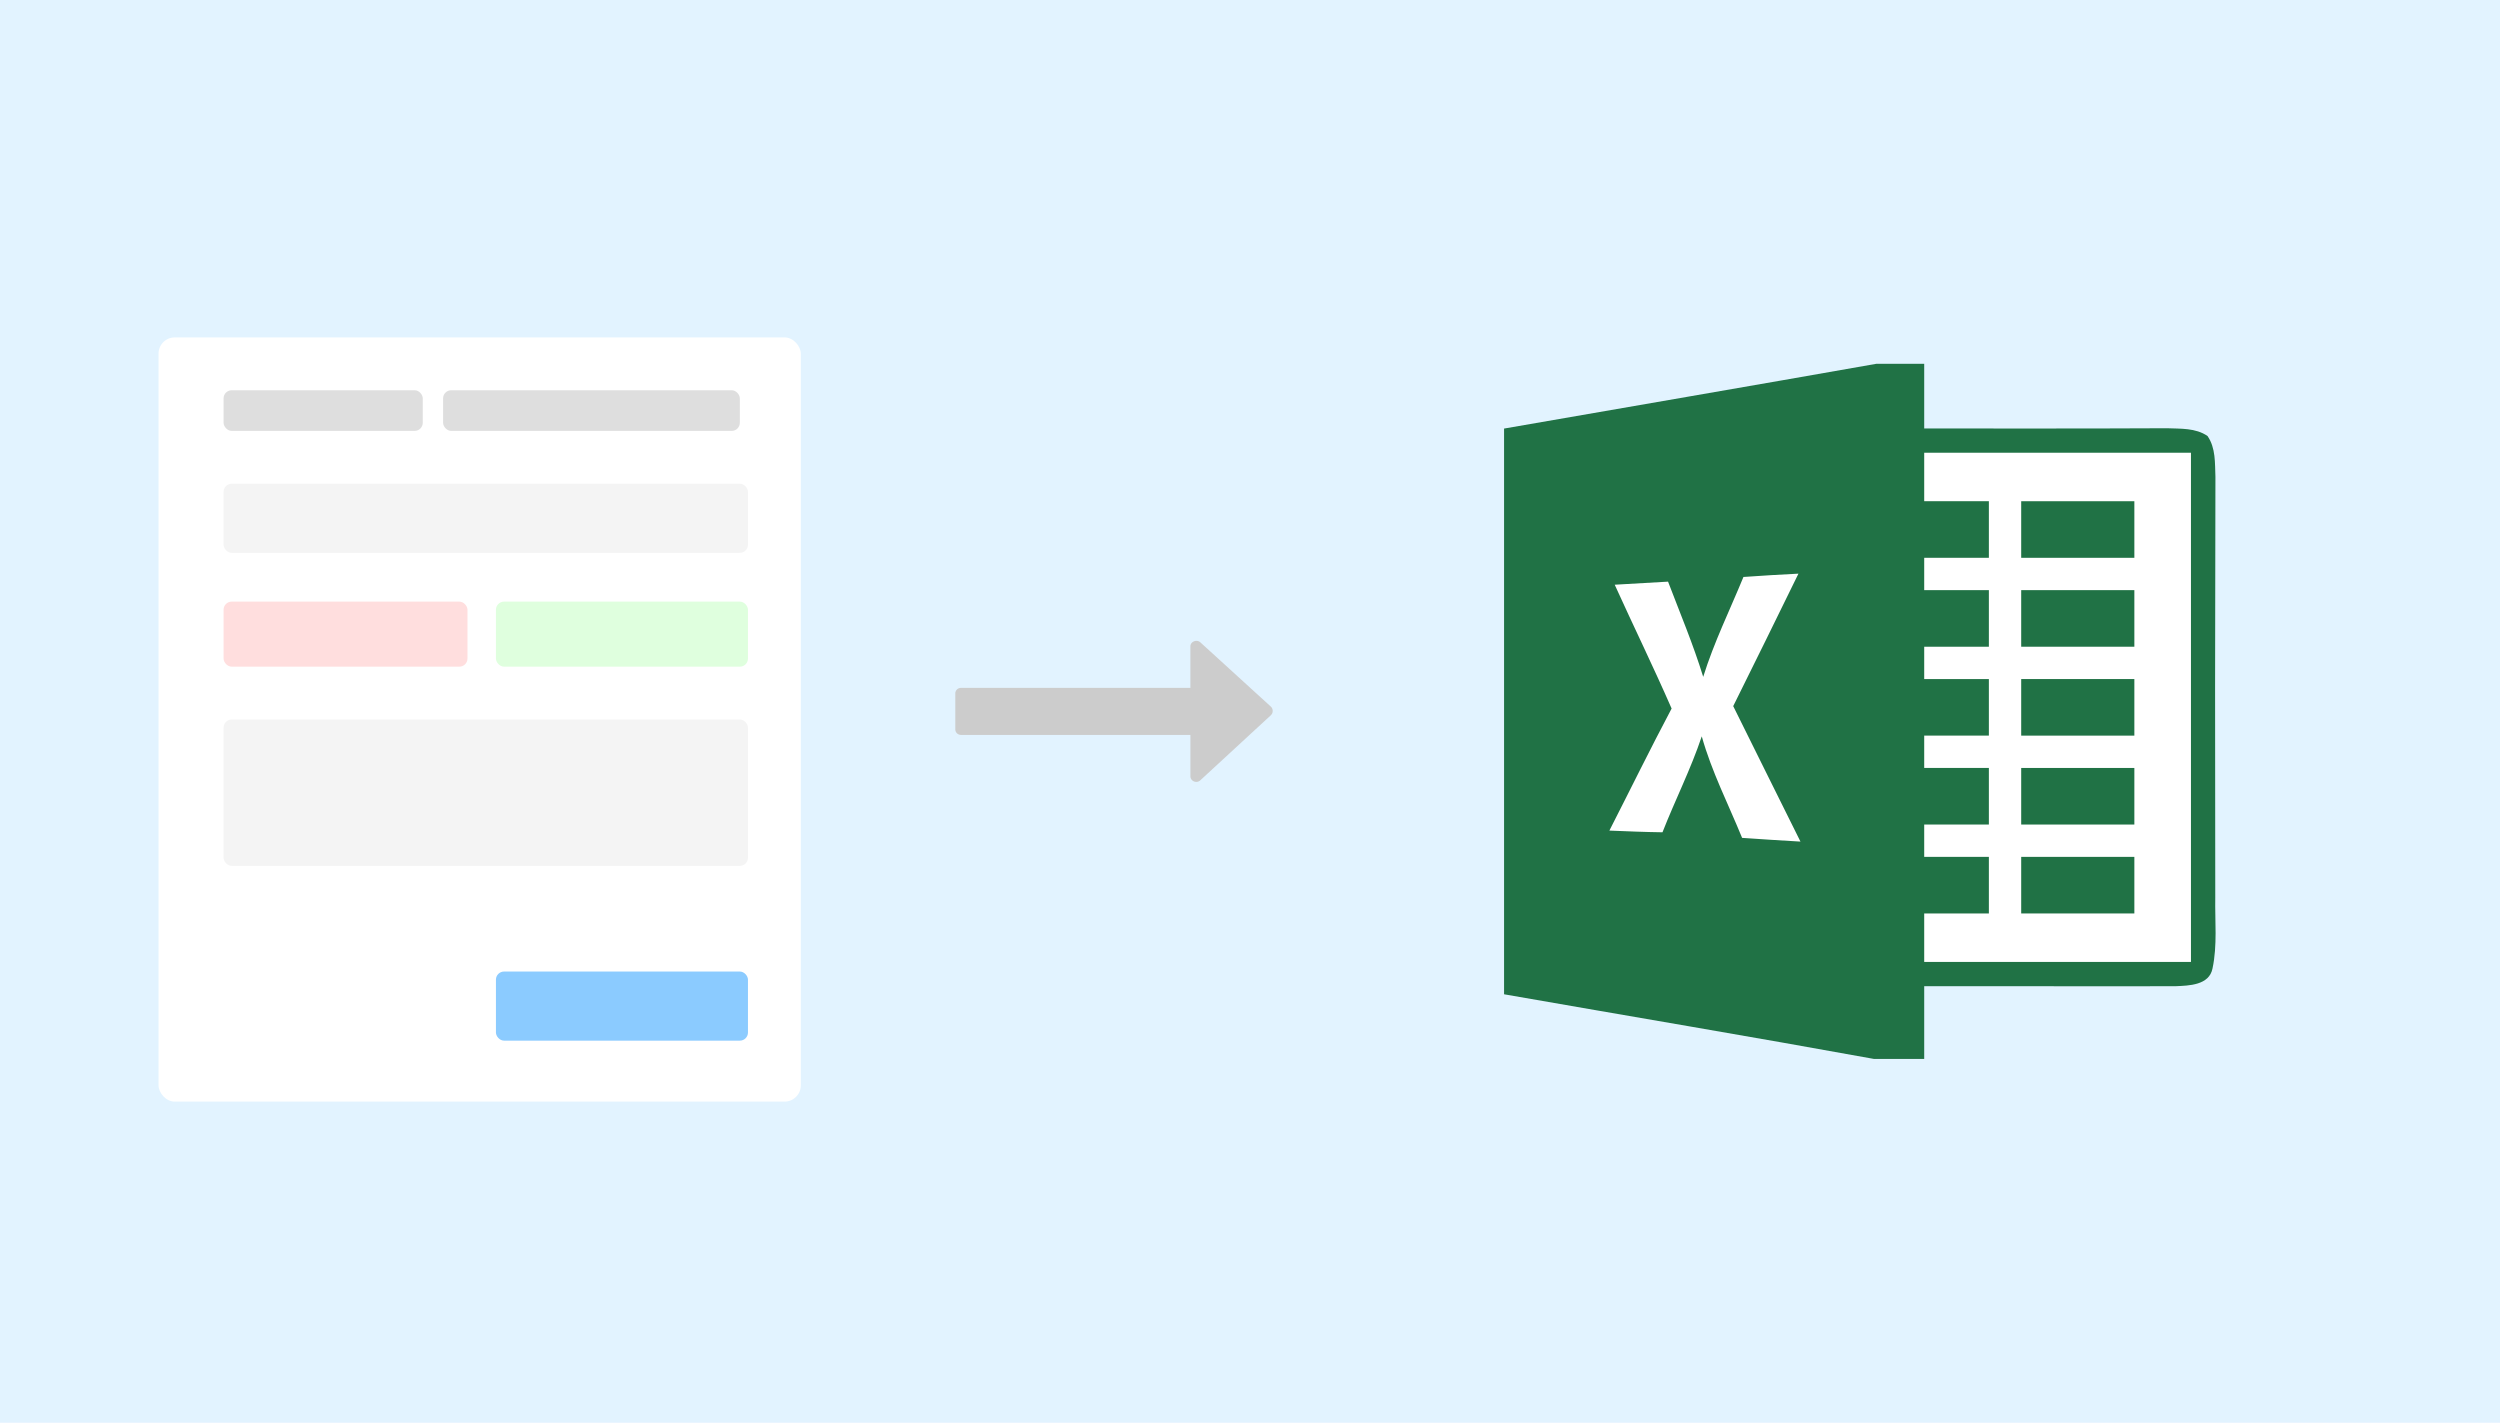
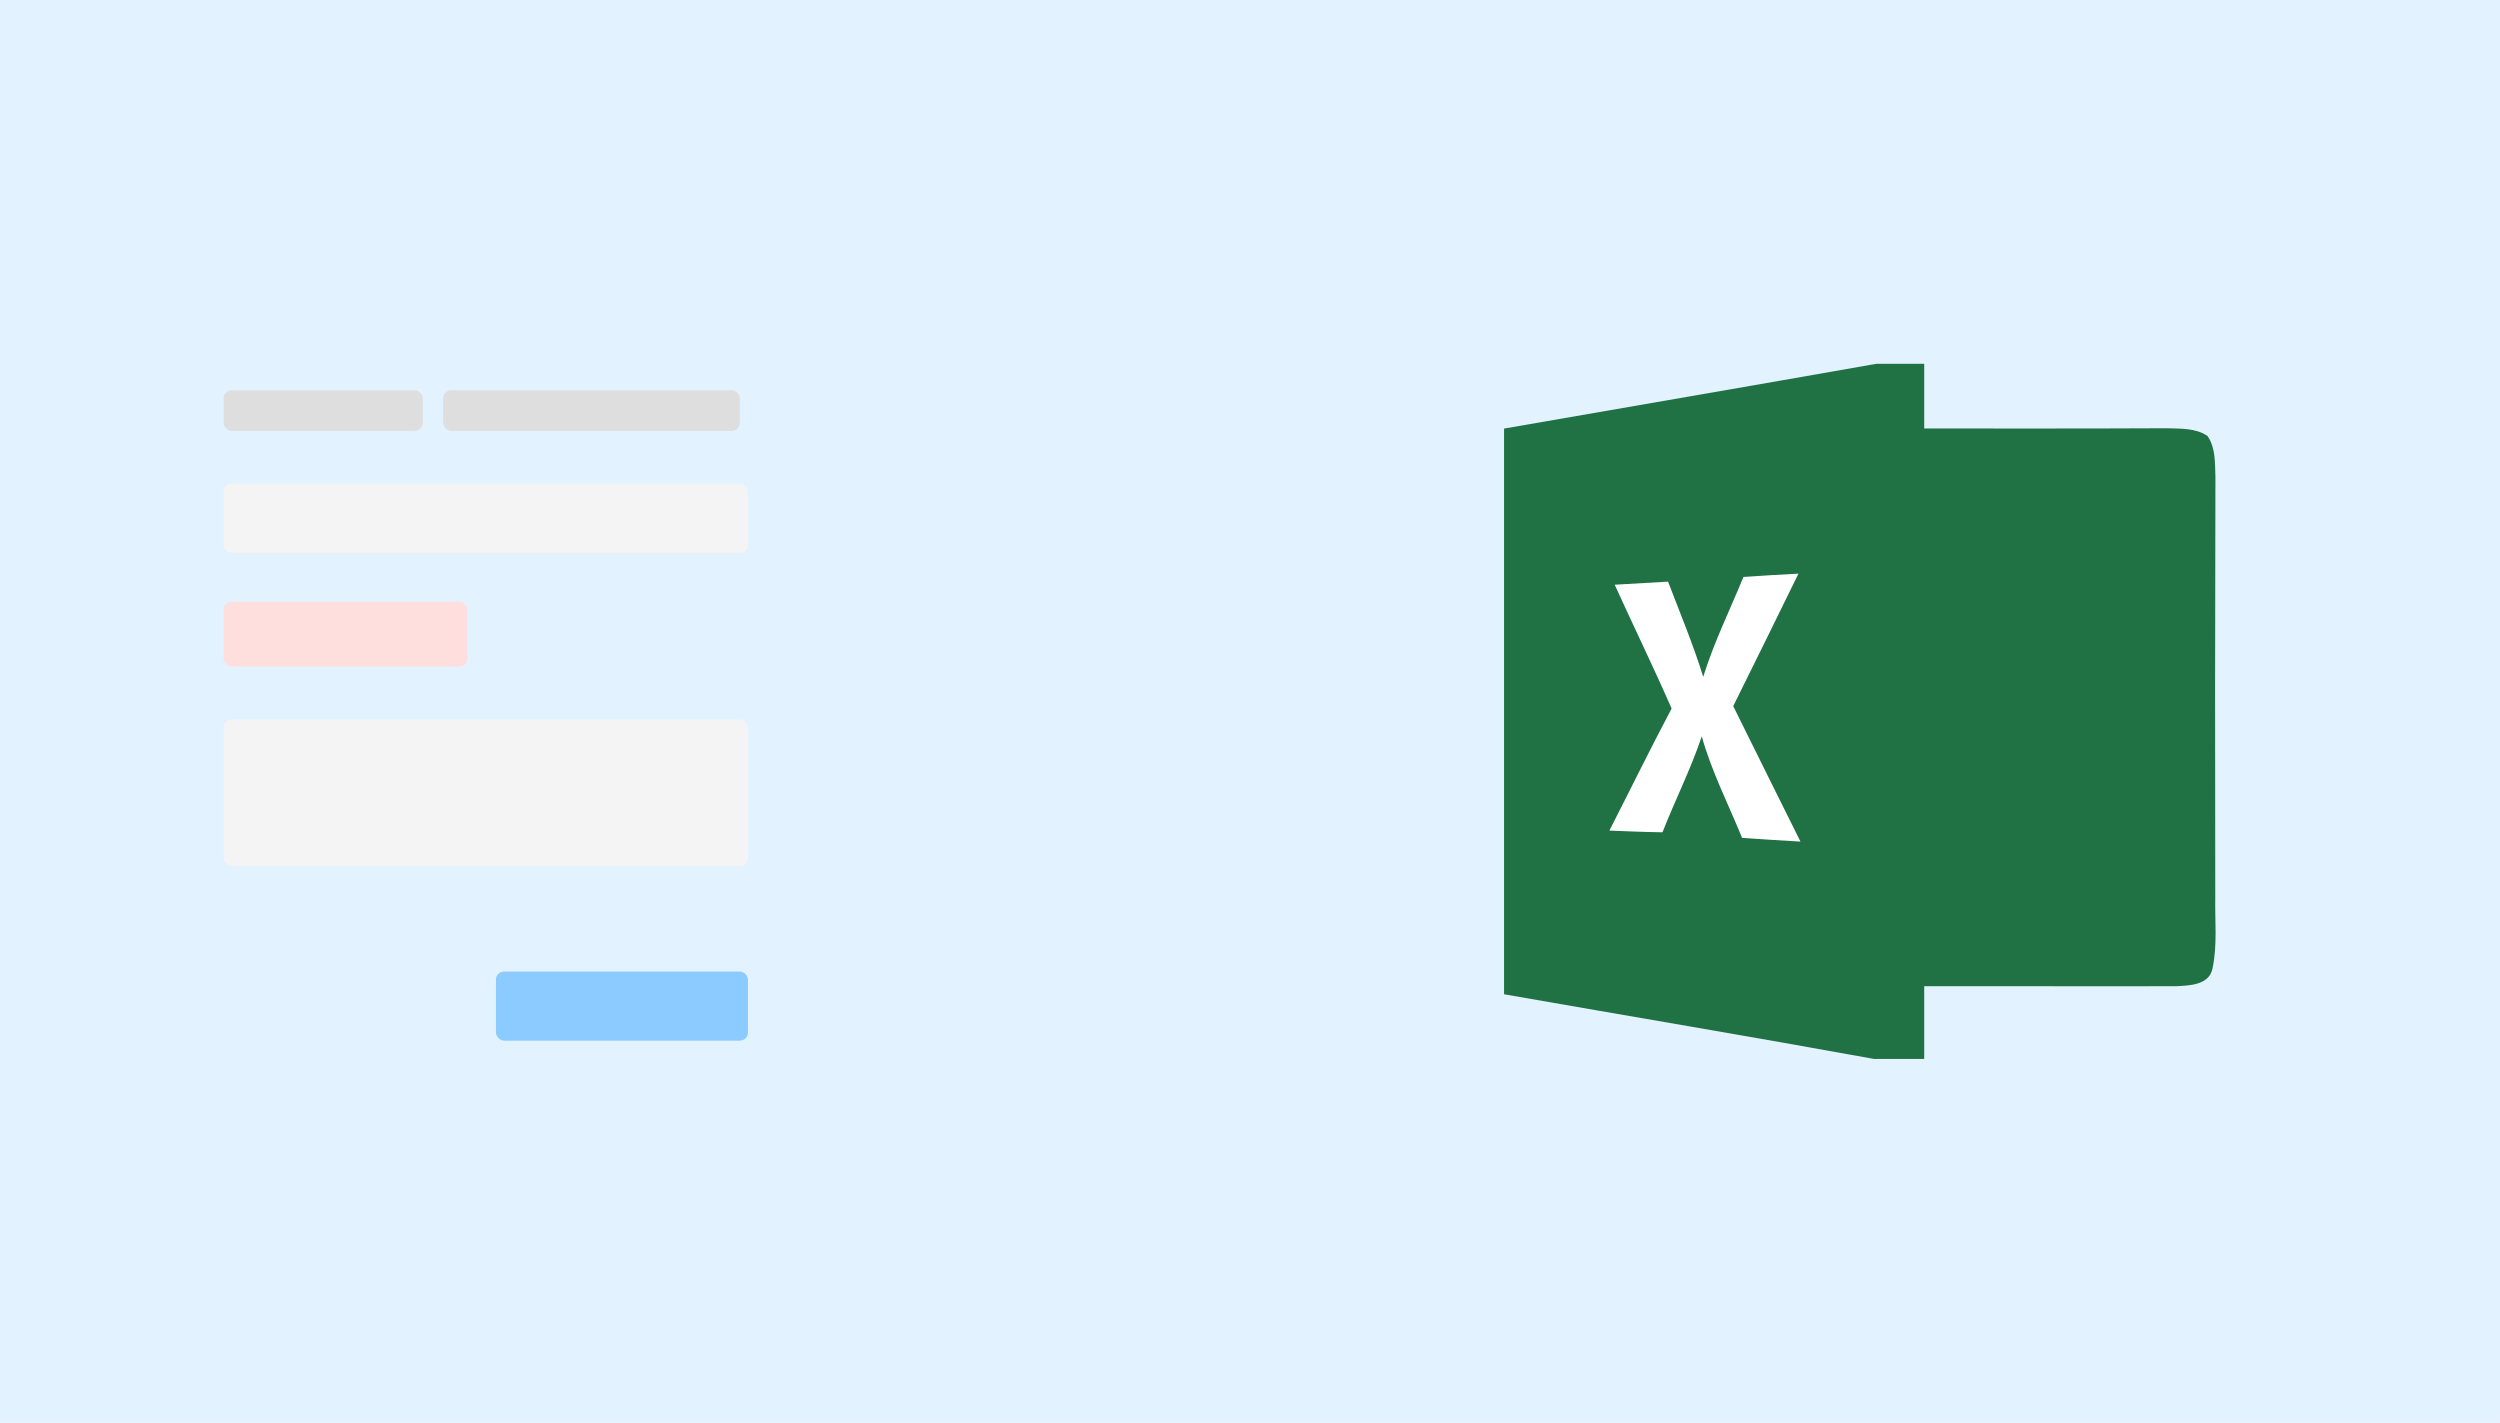
<svg xmlns="http://www.w3.org/2000/svg" width="615" height="350" viewBox="0 0 615 350">
  <defs>
    <filter id="form-bg" x="36" y="80" width="164" height="194" filterUnits="userSpaceOnUse">
      <feOffset dy="2" input="SourceAlpha" />
      <feGaussianBlur stdDeviation="1" result="blur" />
      <feFlood flood-opacity="0.161" />
      <feComposite operator="in" in2="blur" />
      <feComposite in="SourceGraphic" />
    </filter>
  </defs>
  <g id="hero-integrations_excel" transform="translate(2217 -21494)">
    <rect id="Rectangle_203" data-name="Rectangle 203" width="615" height="350" transform="translate(-2217 21494)" fill="#e2f3ff" />
    <g id="form" transform="translate(-2177.959 21575)">
      <g transform="matrix(1, 0, 0, 1, -39.04, -81)" filter="url(#form-bg)">
-         <rect id="form-bg-2" data-name="form-bg" width="158" height="188" rx="4" transform="translate(39 81)" fill="#fff" />
-       </g>
+         </g>
      <g id="elements" transform="translate(16 14.999)">
        <rect id="element-button" width="62" height="17" rx="2" transform="translate(66.959 143.001)" fill="#8bcbff" />
        <rect id="element-short" width="129" height="17" rx="2" transform="translate(-0.041 23.001)" fill="#f4f4f4" />
        <rect id="element-long" width="129" height="36" rx="2" transform="translate(-0.041 81.001)" fill="#f4f4f4" />
        <g id="element-yesno" transform="translate(0 52.001)">
          <rect id="Rectangle_32" data-name="Rectangle 32" width="60" height="16" rx="2" transform="translate(-0.041 -0.001)" fill="#ffdede" />
-           <rect id="Rectangle_33" data-name="Rectangle 33" width="62" height="16" rx="2" transform="translate(66.959 -0.001)" fill="#dfffde" />
        </g>
        <g id="element-header" transform="translate(0 0)">
          <rect id="Rectangle_30" data-name="Rectangle 30" width="49" height="10" rx="2" transform="translate(-0.041 0.001)" fill="#dedede" />
          <rect id="Rectangle_31" data-name="Rectangle 31" width="73" height="10" rx="2" transform="translate(53.959 0.001)" fill="#dedede" />
        </g>
      </g>
    </g>
-     <path id="Path_154" data-name="Path 154" d="M77.631,153.231,60.279,137.415a1.451,1.451,0,0,0-1.582-.226,1.311,1.311,0,0,0-.859,1.311v10.122H1.446A1.392,1.392,0,0,0,0,150.068v8.676a1.391,1.391,0,0,0,1.446,1.445H57.839V170.31a1.362,1.362,0,0,0,.859,1.31,1.409,1.409,0,0,0,1.582-.27l17.351-16a1.477,1.477,0,0,0,.451-1.084A1.428,1.428,0,0,0,77.631,153.231Z" transform="translate(-1982 21514.598)" fill="#ccc" />
    <g id="Group_370" data-name="Group 370" transform="translate(-1847 21583.5)">
      <path id="path10" d="M91.544,0h11.811V15.907c19.9,0,39.807.04,59.71-.06,3.36.139,7.059-.1,9.982,1.909,2.048,2.943,1.809,6.681,1.949,10.061q-.149,51.777-.04,103.514c-.1,5.786.537,11.692-.676,17.4-.8,4.136-5.766,4.235-9.087,4.374-20.6.06-41.219-.04-61.838,0V171H91.007C60.7,165.491,30.342,160.4,0,155.092V15.927C30.521,10.618,61.043,5.388,91.544,0Z" fill="#207245" />
-       <path id="path48" d="M51.98,11H117.6V136.267H51.98v-11.93H67.887V110.418H51.98v-7.953H67.887V88.546H51.98V80.593H67.887V66.674H51.98V58.721H67.887V44.8H51.98V36.849H67.887V22.93H51.98V11Z" transform="translate(51.375 10.872)" fill="#fff" />
      <path id="path58" d="M63.98,17H91.817V30.919H63.98V17Z" transform="translate(63.235 16.802)" fill="#207245" />
      <path id="path72" d="M46.017,26.775q6.741-.477,13.521-.815Q51.574,42.274,43.492,58.549c5.468,11.135,11.055,22.19,16.543,33.325-4.792-.278-9.564-.577-14.356-.915-3.38-8.291-7.5-16.3-9.922-24.974-2.7,8.073-6.562,15.688-9.663,23.6-4.355-.06-8.709-.239-13.064-.418,5.11-10,10.041-20.082,15.31-30.024-4.474-10.24-9.385-20.281-14-30.462q6.562-.388,13.123-.756c2.963,7.774,6.2,15.45,8.649,23.423,2.625-8.451,6.542-16.4,9.9-24.576Z" transform="translate(12.878 25.658)" fill="#fff" />
      <path id="path90" d="M63.98,28H91.817V41.919H63.98V28Z" transform="translate(63.235 27.674)" fill="#207245" />
      <path id="path108" d="M63.98,39H91.817V52.919H63.98V39Z" transform="translate(63.235 38.546)" fill="#207245" />
-       <path id="path114" d="M63.98,50H91.817V63.919H63.98V50Z" transform="translate(63.235 49.418)" fill="#207245" />
+       <path id="path114" d="M63.98,50H91.817V63.919H63.98Z" transform="translate(63.235 49.418)" fill="#207245" />
      <path id="path120" d="M63.98,61H91.817V74.919H63.98V61Z" transform="translate(63.235 60.29)" fill="#207245" />
    </g>
  </g>
</svg>